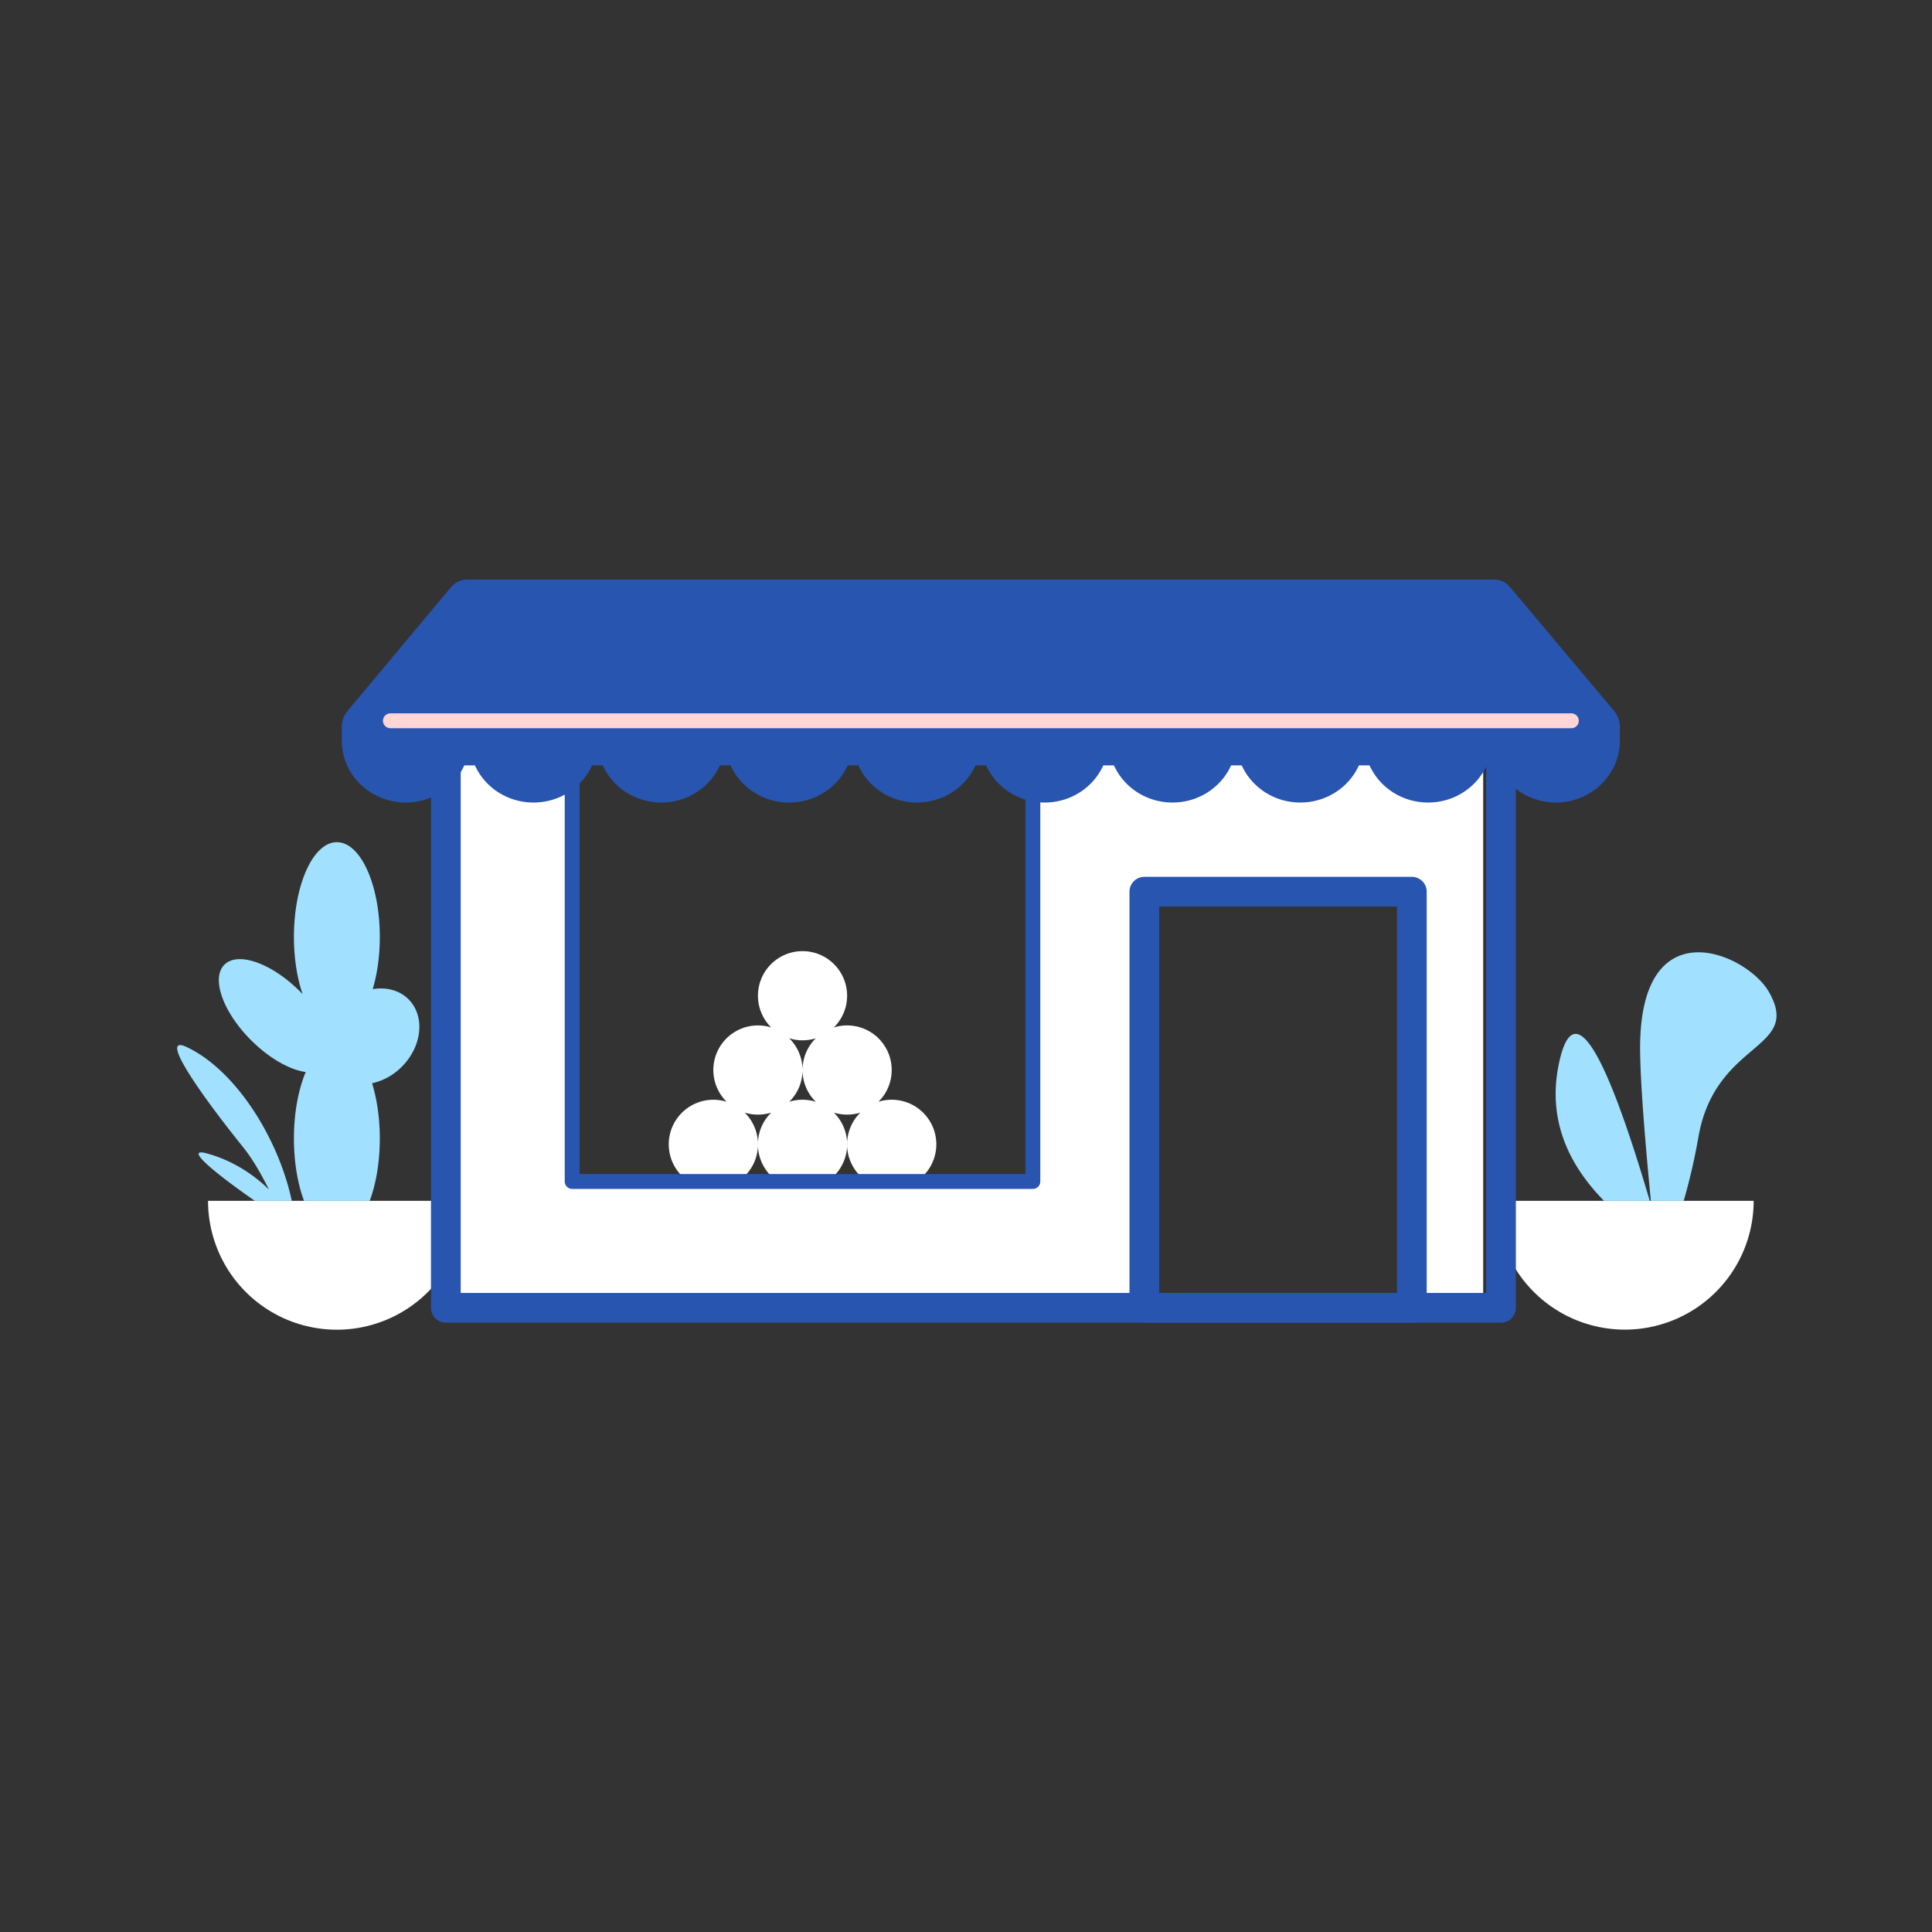
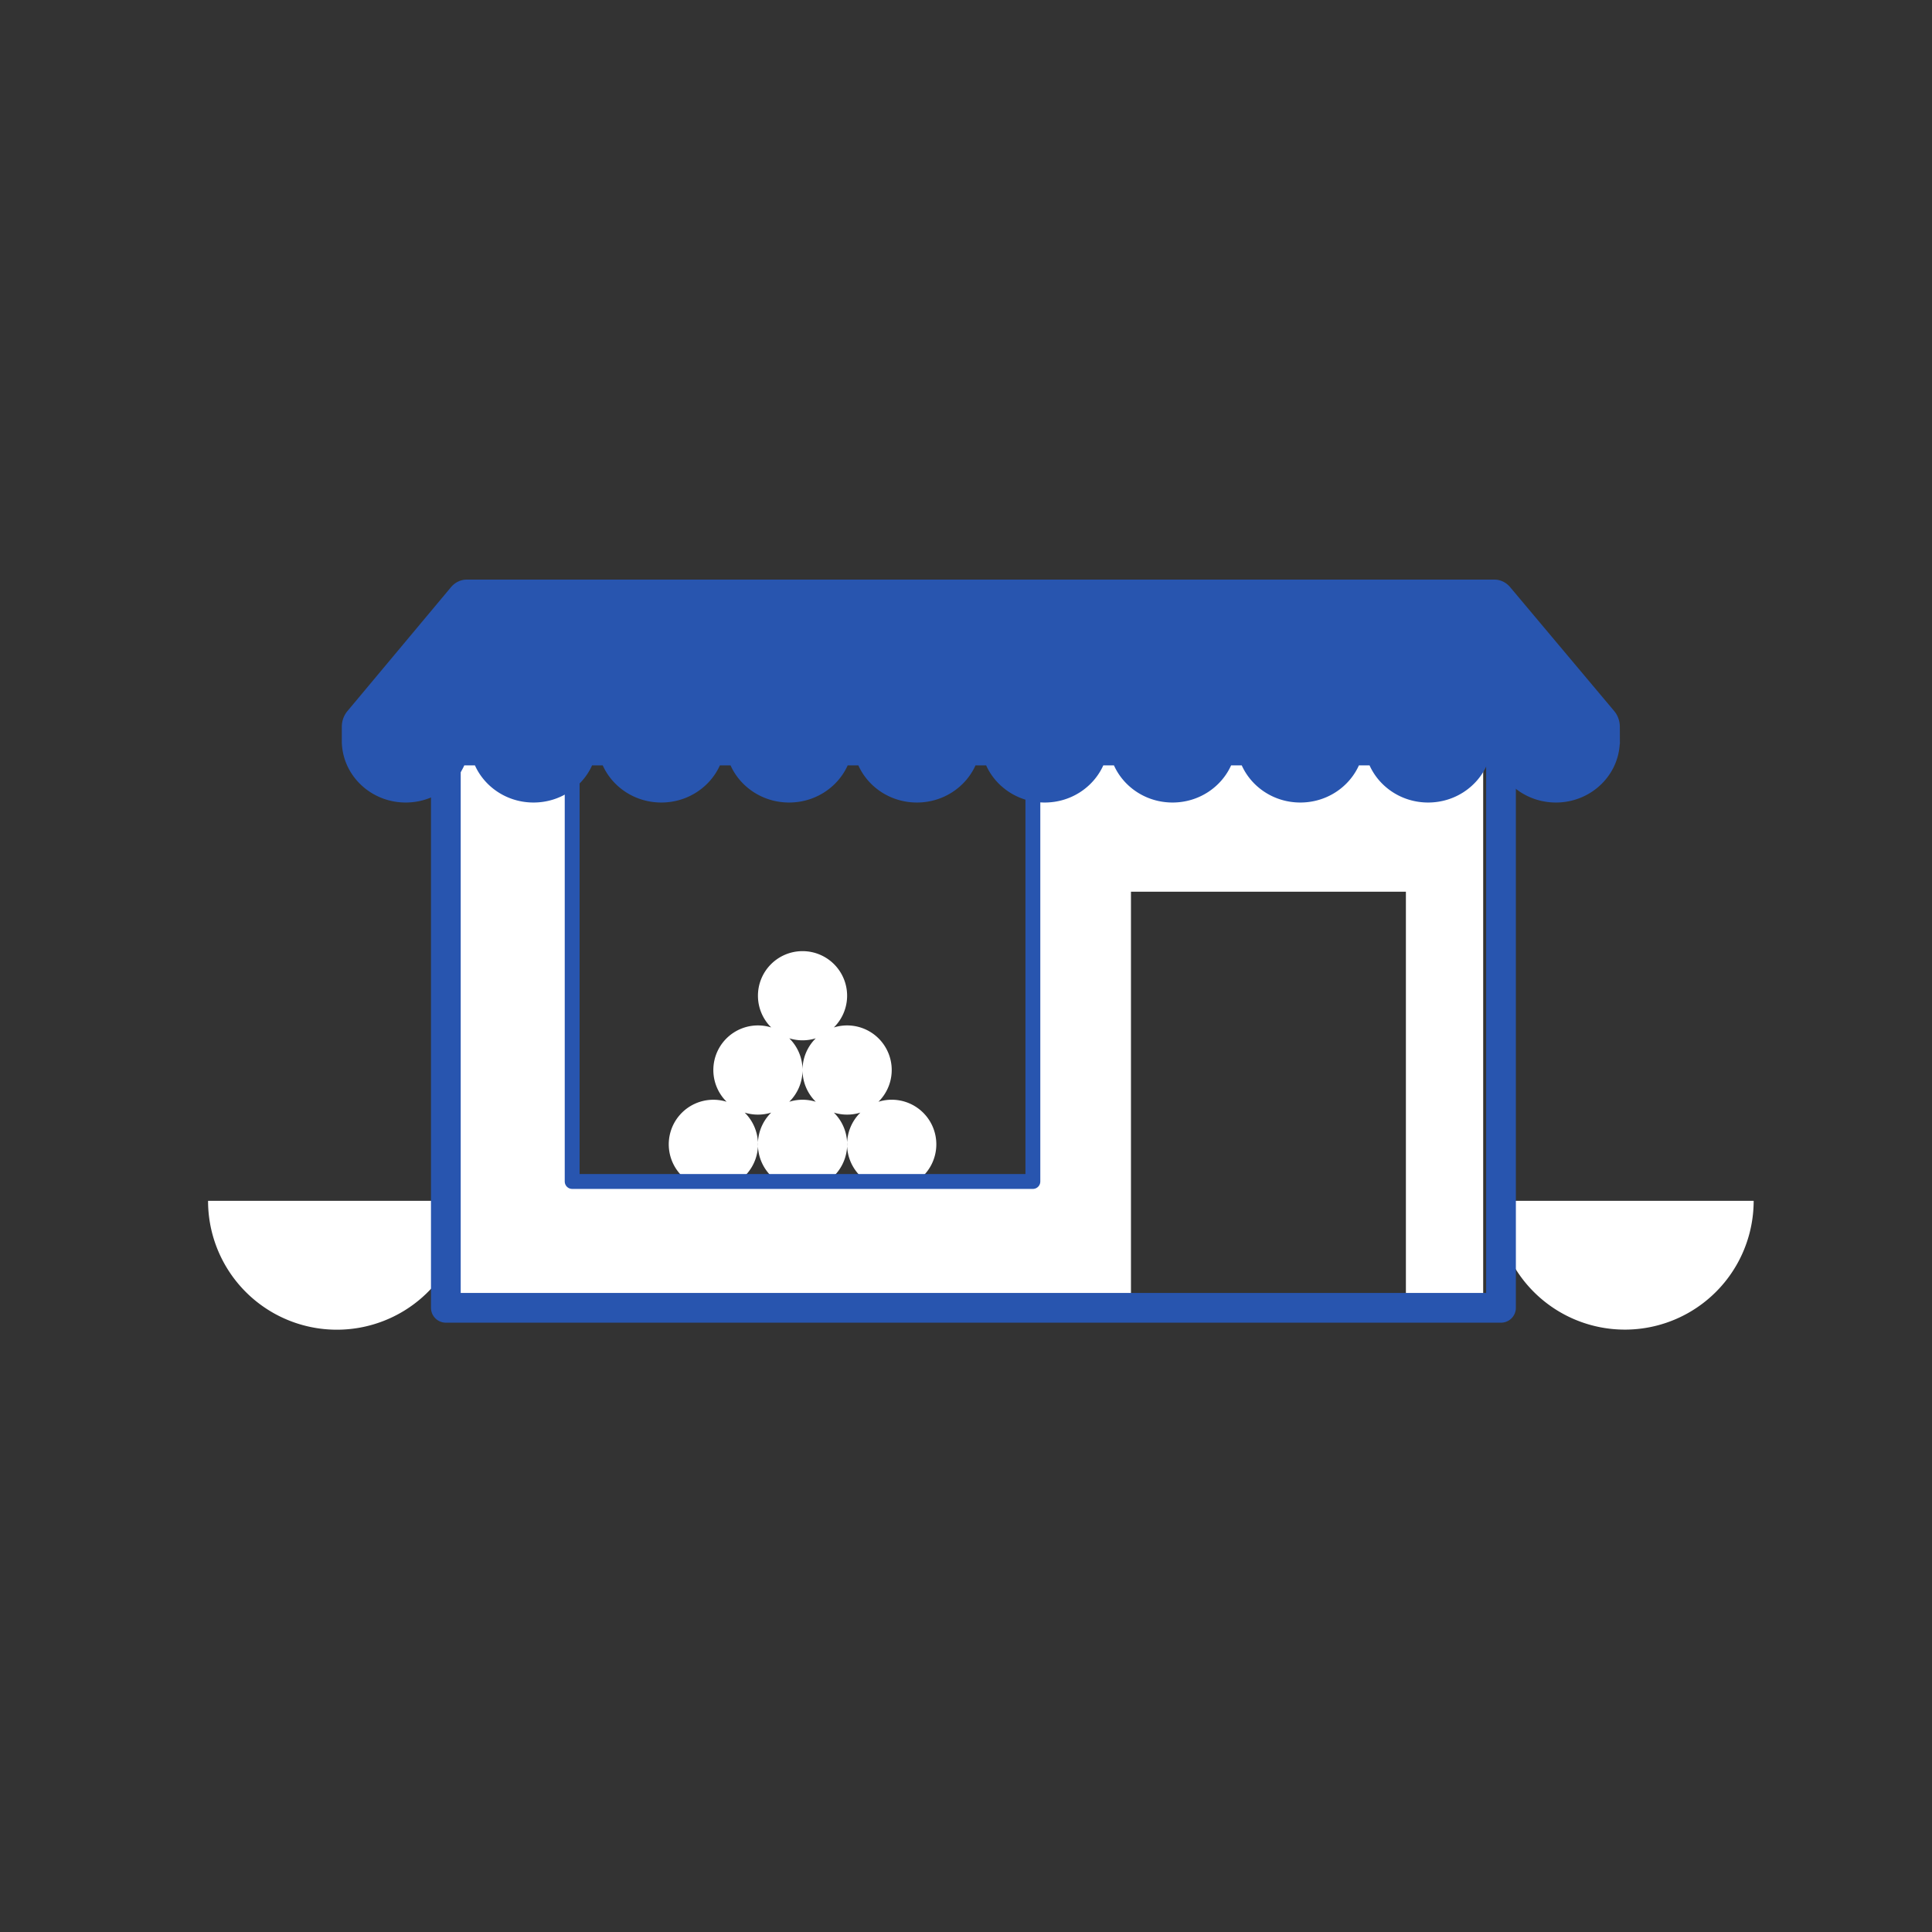
<svg xmlns="http://www.w3.org/2000/svg" width="130" height="130" viewBox="0 0 130 130">
  <rect x="0" y="0" width="130" height="130" fill="#333333" stroke="none" />
  <g fill="none" fill-rule="evenodd">
    <path fill="#FFF" d="M30.9 87.3h45.2V60h18.5v27.3h5.2V47H30.9v33.8H14a8.667 8.667 0 0 0 16.9 2.714V87.3zM48 74a3 3 0 0 0-1.659 5.5H38.4V49.6h31.2v29.9h-7.941a3 3 0 0 0-2.551-5.365 3 3 0 0 0-3-5 3 3 0 1 0-4.215 0 3 3 0 0 0-3 5A3 3 0 0 0 48 74zm3 1a3 3 0 0 0 .892-.135 2.997 2.997 0 0 0 .449 4.635H49.66a2.997 2.997 0 0 0 .449-4.635A3 3 0 0 0 51 75zm2.108-.865A2.99 2.99 0 0 0 54 72a2.99 2.99 0 0 0-.892-2.135 3 3 0 0 0 1.784 0A2.99 2.99 0 0 0 54 72c0 .835.341 1.591.892 2.135a3 3 0 0 0-1.784 0zM57 75a3 3 0 0 0 .892-.135 2.997 2.997 0 0 0 .449 4.635H55.66a2.997 2.997 0 0 0 .449-4.635A3 3 0 0 0 57 75zm52.333 14.467A8.667 8.667 0 0 0 118 80.8h-17.333a8.667 8.667 0 0 0 8.666 8.667z" />
-     <path fill="#A1E1FF" d="M17.14 80.8a5.9 5.9 0 0 0-.14-.102c-2.237-1.558-4.737-3.521-3.114-3.095 1.611.423 3.107 1.347 4.207 2.438-.49-.995-1.071-2.026-1.737-2.853-2.73-3.392-5.78-7.665-3.8-6.737 3.283 1.538 6.175 6.113 7.077 10.349H17.14zm93.87 0h-3.08c-2.812-2.866-3.8-6.044-2.967-9.533.966-4.045 2.982-.867 6.046 9.533zm.073 0c-.465-4.803-.706-8.178-.723-10.124-.086-9.726 7.173-6.543 8.665-3.934 2.261 3.956-3.605 3.22-4.746 9.786a40.733 40.733 0 0 1-.986 4.272h-2.21zm-86.207 0h-4.418c-.425-1.131-.68-2.593-.68-4.189 0-1.734.302-3.31.794-4.475-1.07-.148-2.452-.918-3.677-2.143-1.9-1.899-2.703-4.174-1.796-5.081.908-.908 3.183-.104 5.082 1.795.062.062.123.124.182.186-.367-1.07-.585-2.402-.585-3.848 0-3.521 1.293-6.376 2.889-6.376 1.595 0 2.889 2.855 2.889 6.376 0 1.299-.176 2.506-.478 3.514.904-.155 1.793.063 2.41.68 1.129 1.129.925 3.162-.454 4.541a4.035 4.035 0 0 1-1.998 1.11c.327 1.055.52 2.337.52 3.721 0 1.596-.256 3.058-.68 4.189z" />
    <path stroke="#2855AF" stroke-linejoin="round" d="M38.5 50.5h31v29h-31z" />
    <path stroke="#2855AF" stroke-linejoin="round" stroke-width="2" d="M30 50h71v38H30z" />
-     <path stroke="#2855AF" stroke-linejoin="round" stroke-width="2" d="M77 60h18v28H77z" />
    <path fill="#2855AF" fill-rule="nonzero" d="M104.695 54c-1.763 0-3.278-1.028-3.942-2.5h-.715c-.664 1.472-2.18 2.5-3.942 2.5-1.764 0-3.279-1.028-3.942-2.5h-.716c-.663 1.472-2.179 2.5-3.942 2.5-1.763 0-3.278-1.028-3.942-2.5h-.715c-.664 1.472-2.18 2.5-3.942 2.5-1.764 0-3.279-1.028-3.942-2.5h-.716c-.663 1.472-2.179 2.5-3.942 2.5-1.763 0-3.278-1.028-3.942-2.5h-.715c-.664 1.472-2.18 2.5-3.942 2.5-1.764 0-3.279-1.028-3.942-2.5h-.716c-.663 1.472-2.179 2.5-3.942 2.5-1.763 0-3.278-1.028-3.942-2.5h-.715c-.664 1.472-2.18 2.5-3.942 2.5-1.763 0-3.279-1.028-3.942-2.5h-.716c-.663 1.472-2.179 2.5-3.942 2.5-1.763 0-3.278-1.028-3.942-2.5h-.715c-.664 1.472-2.18 2.5-3.942 2.5-2.272 0-4.133-1.708-4.29-3.871a1.719 1.719 0 0 1-.01-.191v-1.034c0-.389.133-.764.374-1.052l6.972-8.342c.272-.325.656-.51 1.06-.51h69.15c.402 0 .786.184 1.057.507l7.006 8.342c.24.286.374.66.376 1.048.007 1.819.007.998-.005 1.164a1.723 1.723 0 0 1-.006.065C108.83 52.29 106.968 54 104.695 54z" />
-     <path stroke="#FFD5D5" stroke-linecap="round" stroke-linejoin="round" d="M26.267 48.5h79.466" />
  </g>
</svg>